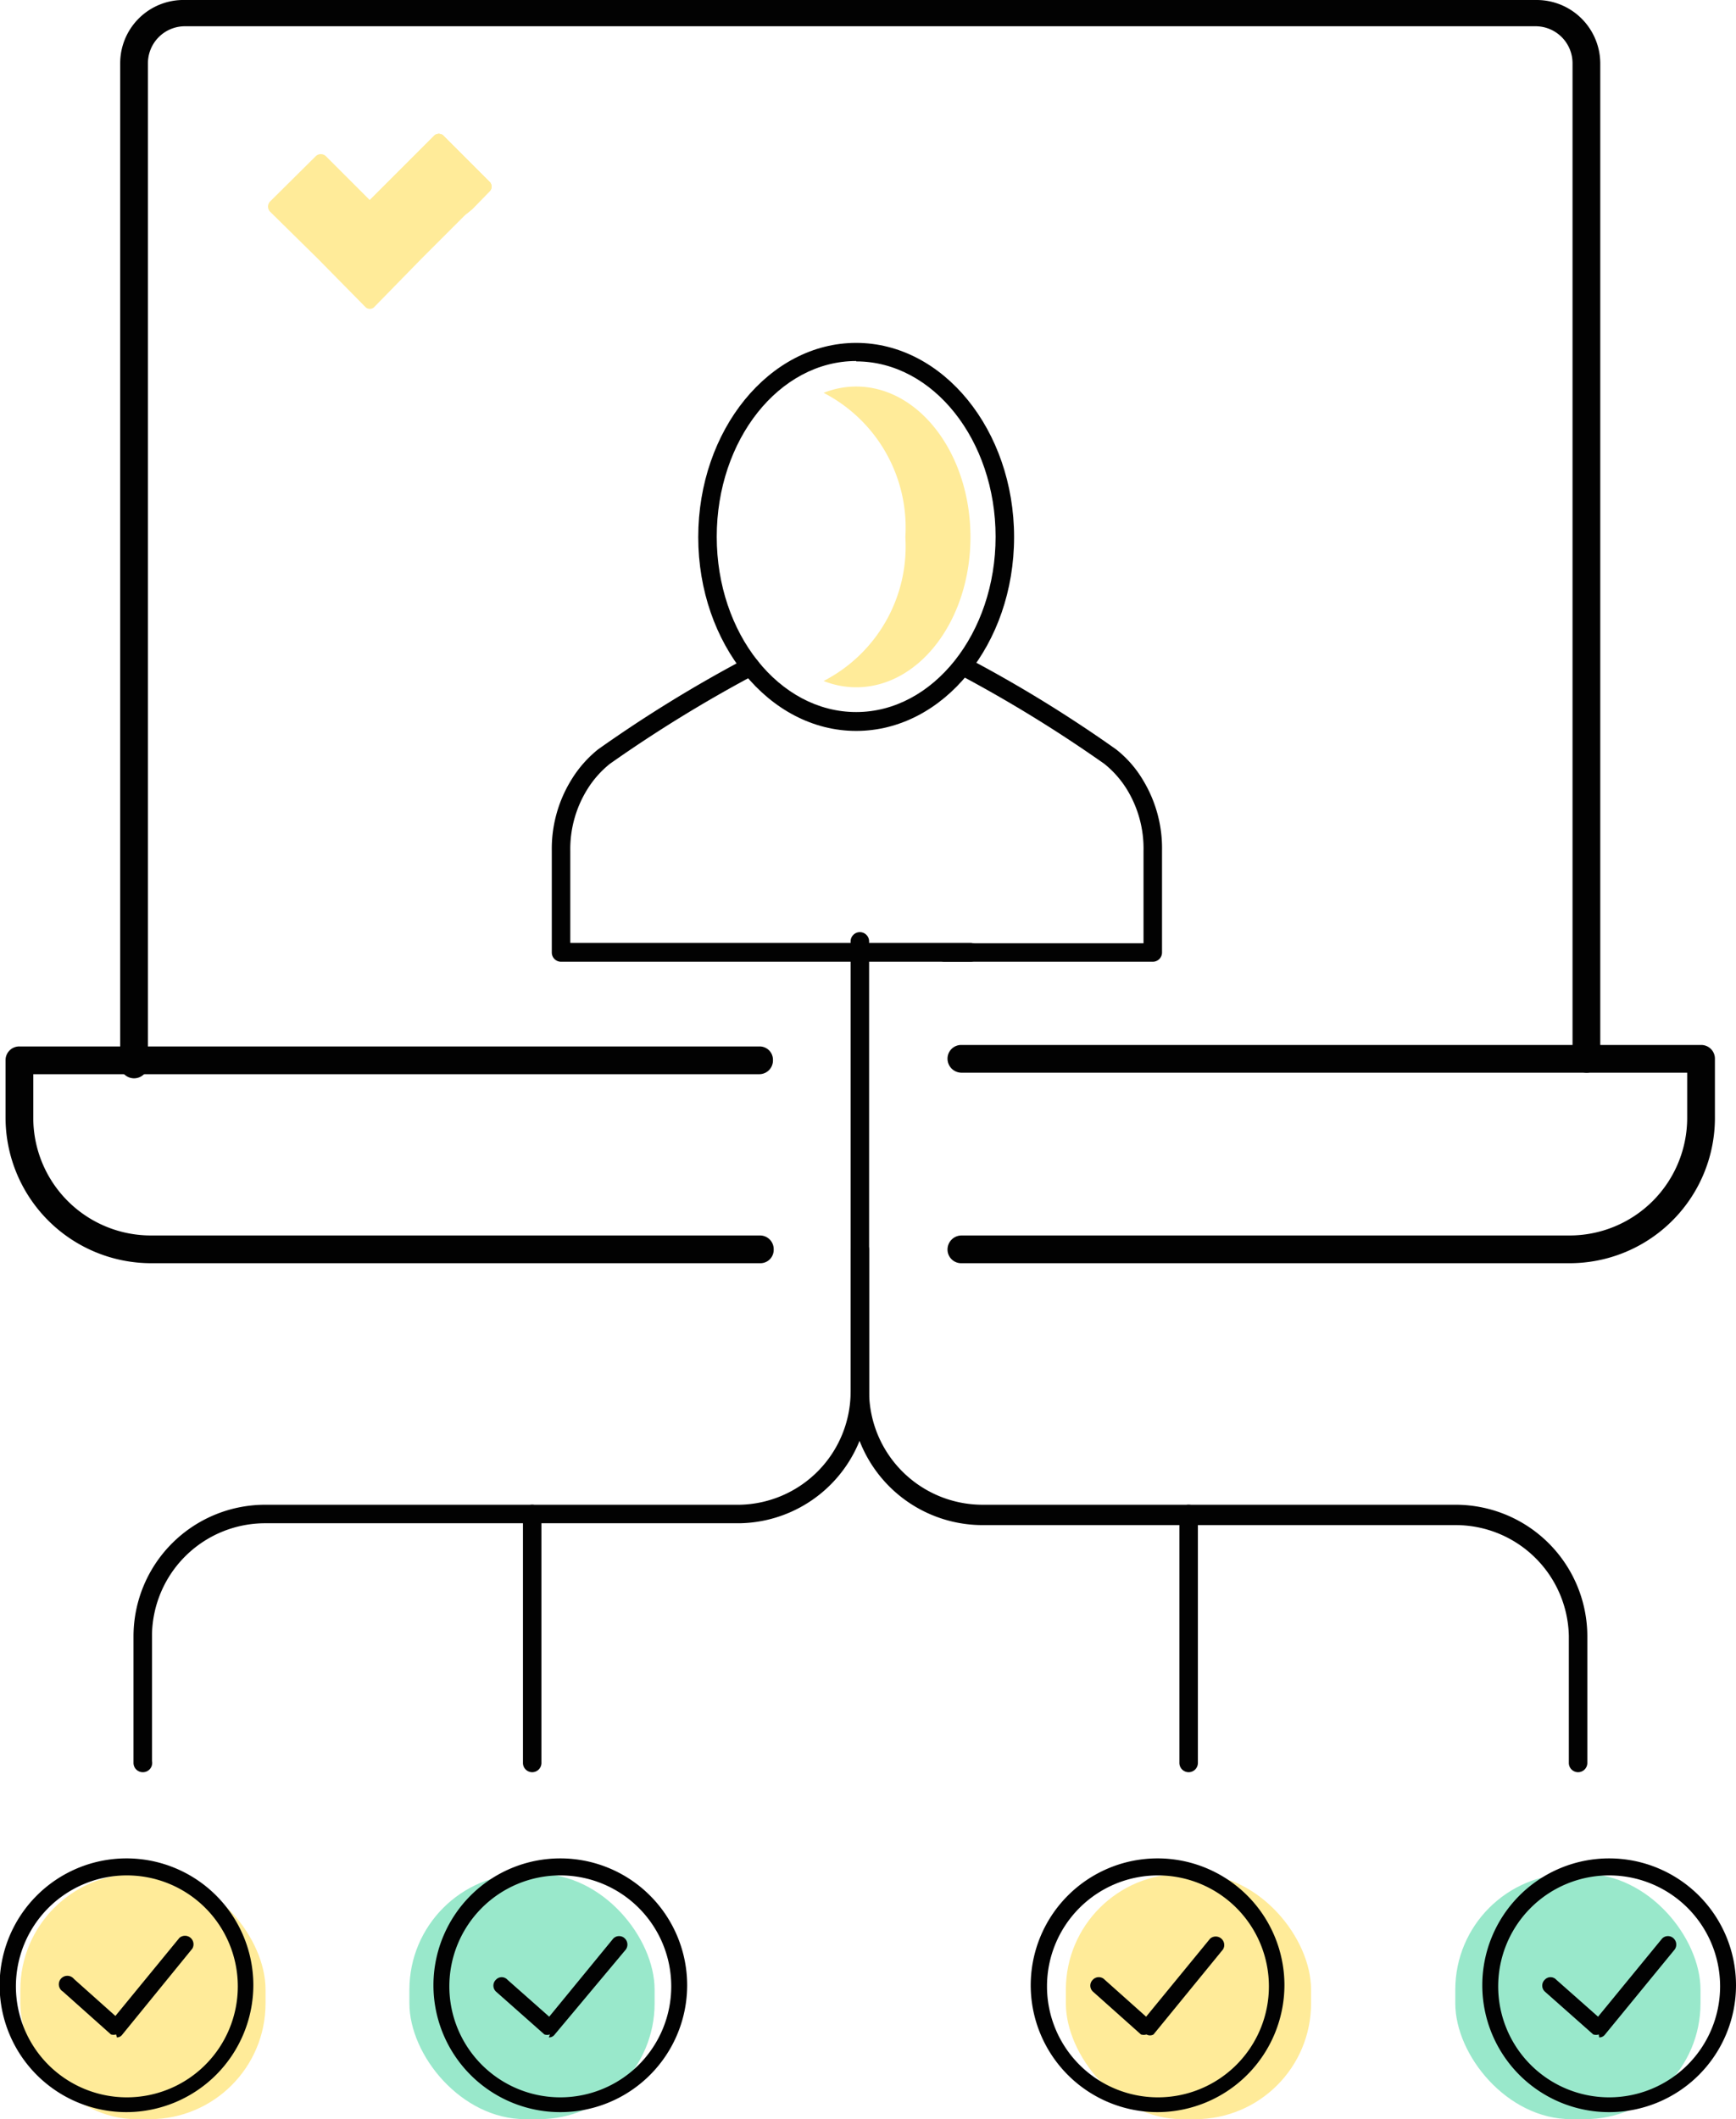
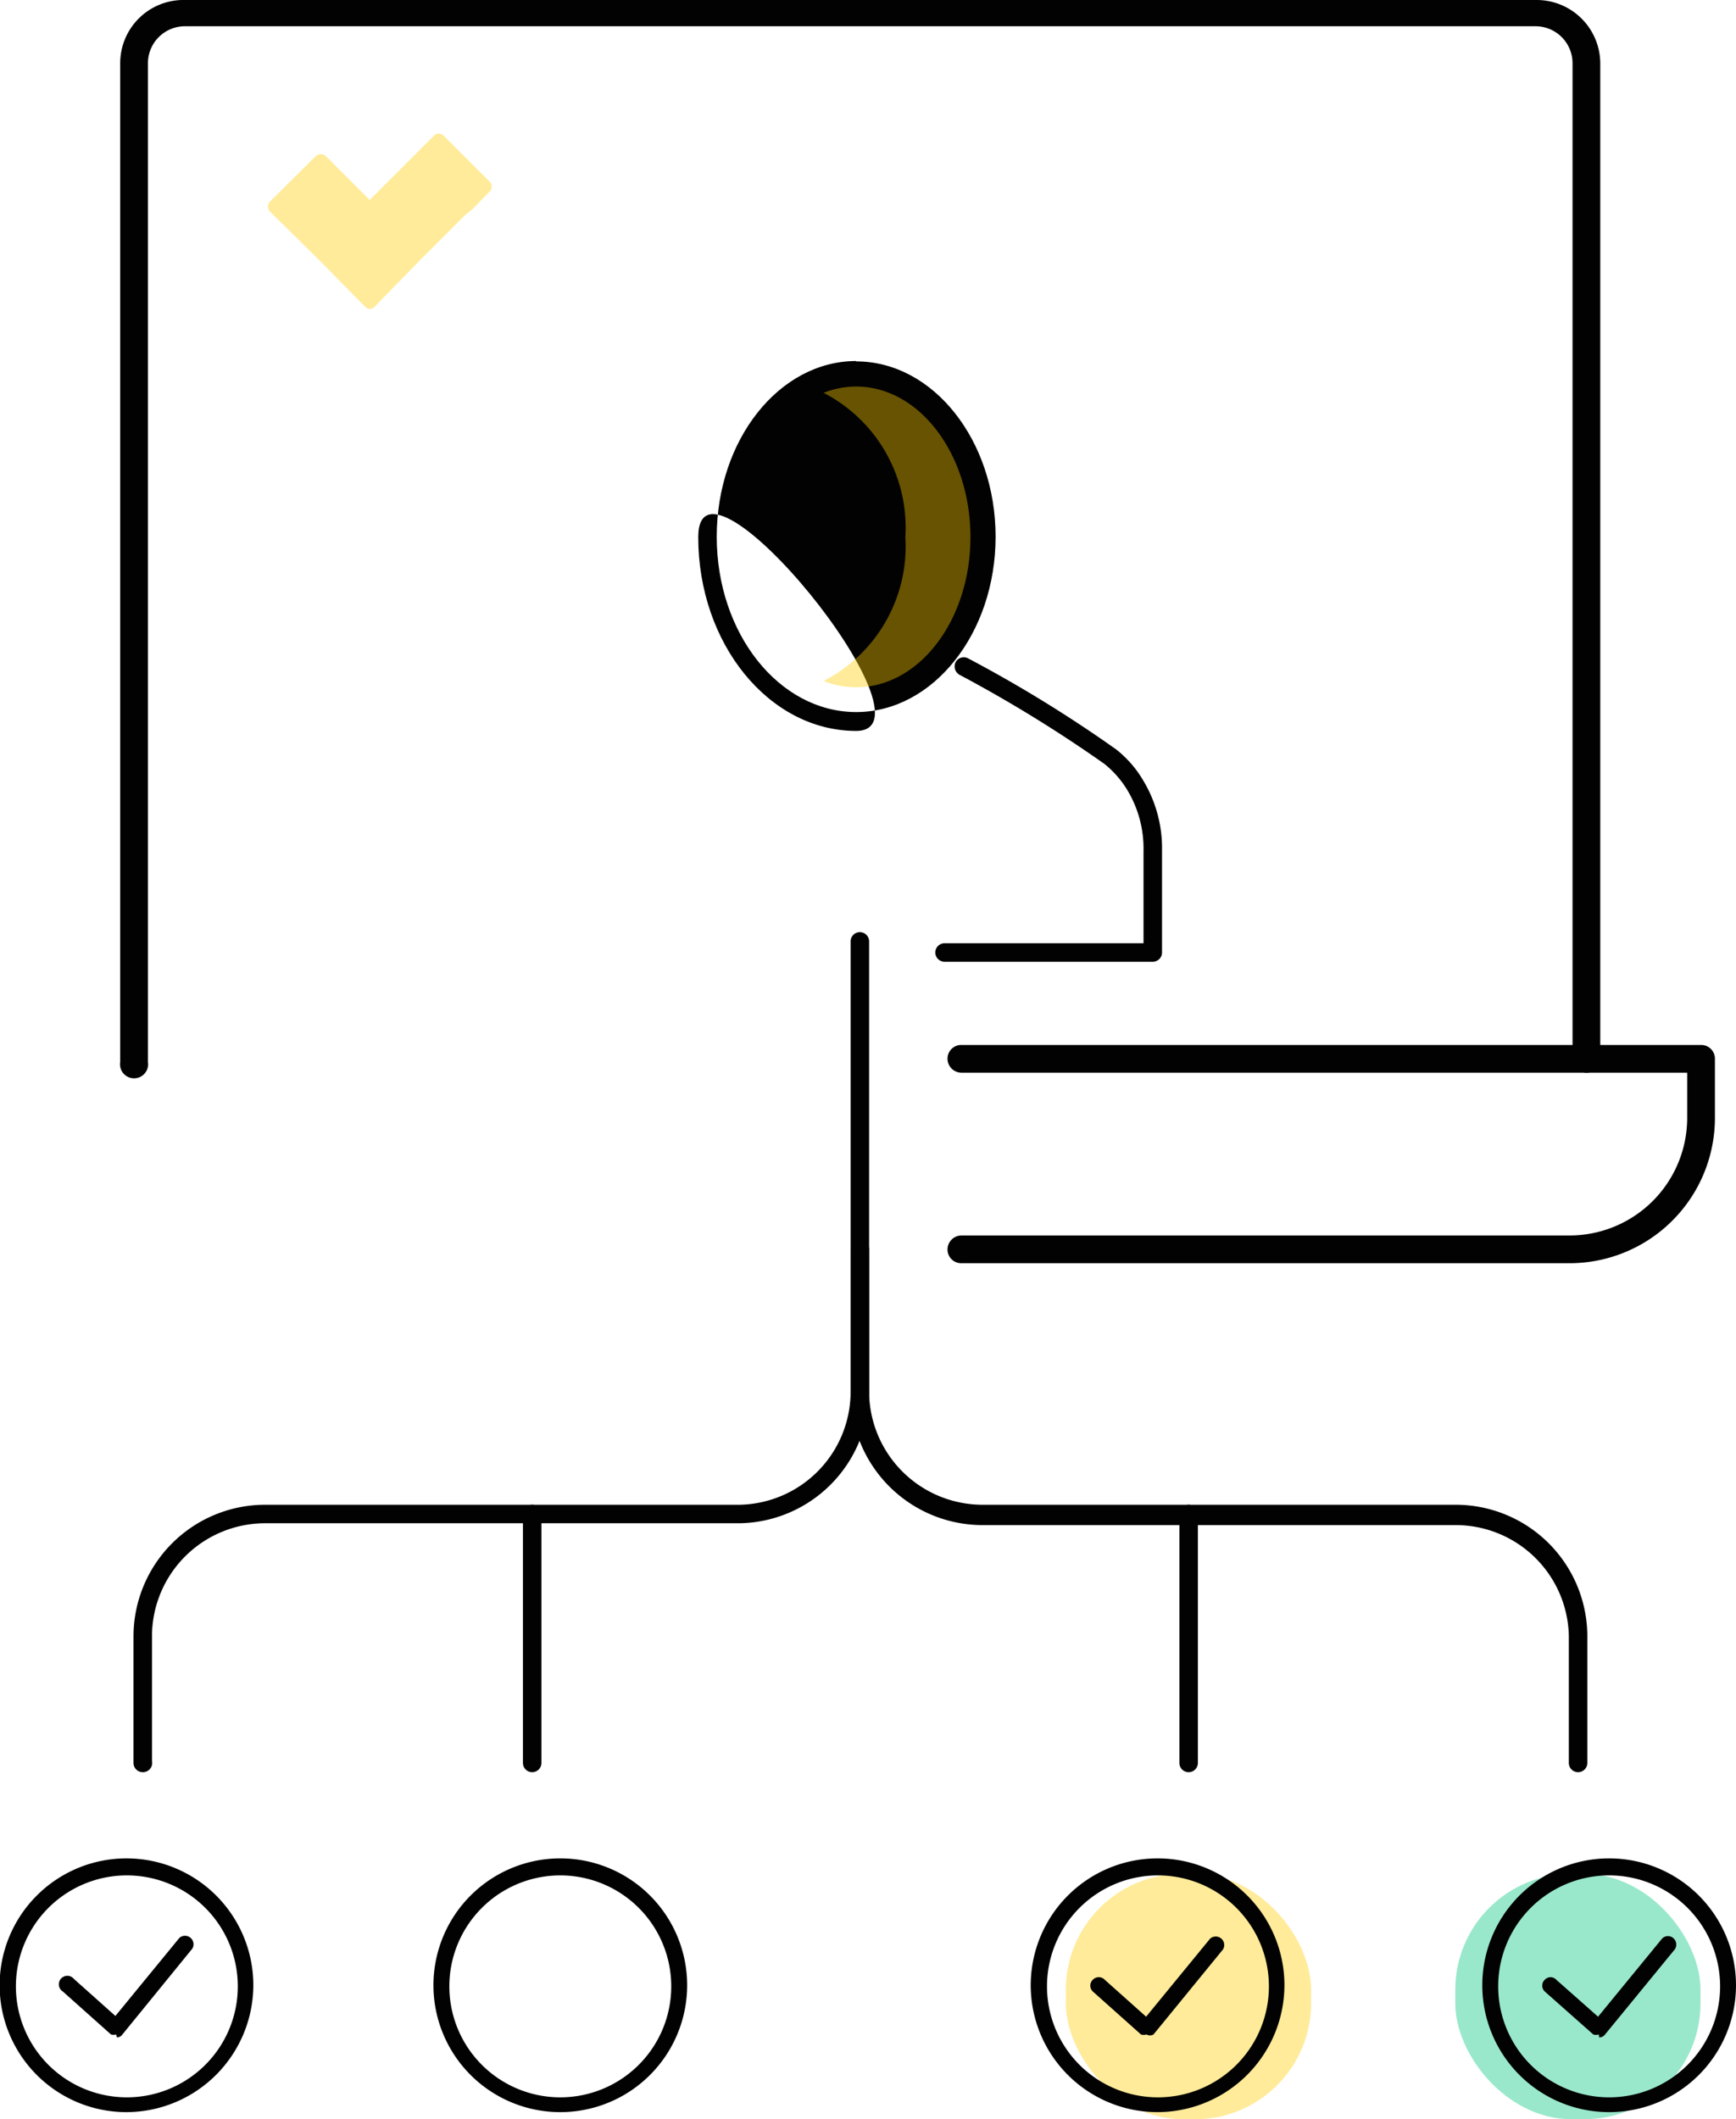
<svg xmlns="http://www.w3.org/2000/svg" viewBox="0 0 46.94 57.29">
  <defs>
    <style>.cls-1{isolation:isolate;}.cls-2{opacity:0.4;}.cls-3{fill:#fc0;}.cls-4{mix-blend-mode:soft-light;}.cls-5{fill:#020202;}.cls-6{fill:#00c57e;}</style>
  </defs>
  <g class="cls-1">
    <g id="Capa_2" data-name="Capa 2">
      <g id="Icon_Set" data-name="Icon Set">
        <g class="cls-2">
          <path class="cls-3" d="M13.23,4.91,12,3.68a.18.18,0,0,0-.27,0L10,5.41,8.81,4.22a.2.2,0,0,0-.27,0L7.3,5.45a.2.2,0,0,0,0,.27L8.6,7h0L9.89,8.31a.17.17,0,0,0,.22,0L11.39,7h0l1.84-1.84A.18.18,0,0,0,13.23,4.91Z" />
          <path class="cls-3" d="M13.23,4.91,12,3.68a.18.18,0,0,0-.27,0L10,5.41a2.18,2.18,0,0,0,1.61.72,1.86,1.86,0,0,0,.93-.3,2,2,0,0,0,.24-.19l.45-.46A.18.18,0,0,0,13.23,4.91Z" />
          <g class="cls-4">
            <path class="cls-3" d="M13.23,4.91,12,3.68a.18.18,0,0,0-.27,0L10,5.41a2.18,2.18,0,0,0,1.61.72,1.86,1.86,0,0,0,.93-.3,2,2,0,0,0,.24-.19l.45-.46A.18.18,0,0,0,13.23,4.91Z" />
          </g>
          <g class="cls-4">
            <path class="cls-3" d="M13.23,4.91,12,3.68a.18.18,0,0,0-.27,0L10,5.41a2.18,2.18,0,0,0,1.61.72,1.86,1.86,0,0,0,.93-.3,2,2,0,0,0,.24-.19l.45-.46A.18.18,0,0,0,13.23,4.91Z" />
          </g>
        </g>
        <path class="cls-5" d="M42.44,34.15H26a.37.37,0,0,1-.38-.37A.38.38,0,0,1,26,33.4H42.44a3.18,3.18,0,0,0,3.18-3.18V29H26a.38.38,0,0,1-.38-.38.37.37,0,0,1,.38-.37H46a.37.37,0,0,1,.37.37v1.56A3.93,3.93,0,0,1,42.44,34.15Z" />
-         <path class="cls-5" d="M20.55,34.15H4.09A3.94,3.94,0,0,1,.15,30.22V28.66a.37.37,0,0,1,.38-.37h20a.36.36,0,0,1,.37.37.37.37,0,0,1-.37.38H.9v1.18A3.18,3.18,0,0,0,4.09,33.4H20.55a.37.37,0,0,1,.37.38A.36.36,0,0,1,20.55,34.15Z" />
        <path class="cls-5" d="M42.89,29a.38.38,0,0,1-.37-.38V1.71a1,1,0,0,0-1-1H5a1,1,0,0,0-1,1v27a.38.38,0,1,1-.75,0V1.71A1.71,1.71,0,0,1,5,0H41.56a1.72,1.72,0,0,1,1.71,1.71v27A.38.38,0,0,1,42.89,29Z" />
        <path class="cls-5" d="M3.86,47.91a.25.25,0,0,1-.25-.25V44.23a3.56,3.56,0,0,1,3.56-3.55H20A3.06,3.06,0,0,0,23,37.62V33.78a.25.25,0,0,1,.25-.25.25.25,0,0,1,.25.25v3.84A3.56,3.56,0,0,1,20,41.18H7.17a3.06,3.06,0,0,0-3.06,3v3.43A.25.25,0,0,1,3.86,47.91Z" />
        <path class="cls-5" d="M42.67,47.91a.25.25,0,0,1-.25-.25V44.23a3.06,3.06,0,0,0-3.06-3H26.57A3.57,3.57,0,0,1,23,37.62V25.45a.25.25,0,0,1,.25-.25.25.25,0,0,1,.25.25V37.62a3.07,3.07,0,0,0,3.06,3.06H39.36a3.56,3.56,0,0,1,3.56,3.55v3.43A.25.25,0,0,1,42.67,47.91Z" />
        <g class="cls-2">
          <rect class="cls-3" x="28.82" y="50.66" width="6.63" height="6.63" rx="3.13" />
        </g>
        <g class="cls-2">
          <rect class="cls-6" x="39.35" y="50.66" width="6.63" height="6.63" rx="3.13" />
        </g>
        <g class="cls-2">
-           <rect class="cls-3" x="0.55" y="50.66" width="6.63" height="6.63" rx="3.13" />
-         </g>
+           </g>
        <g class="cls-2">
-           <rect class="cls-6" x="11.07" y="50.66" width="6.63" height="6.63" rx="3.13" />
-         </g>
+           </g>
        <path class="cls-5" d="M32.14,47.91a.25.25,0,0,1-.25-.25V40.93a.25.25,0,1,1,.5,0v6.73A.25.25,0,0,1,32.14,47.91Z" />
        <path class="cls-5" d="M14.39,47.91a.25.25,0,0,1-.25-.25V40.93a.25.25,0,0,1,.25-.25.25.25,0,0,1,.25.25v6.73A.25.25,0,0,1,14.39,47.91Z" />
        <path class="cls-5" d="M3.14,55A.25.25,0,0,1,3,55l-1.3-1.16a.23.23,0,1,1,.3-.34l1.12,1,1.73-2.11a.23.23,0,0,1,.35.29L3.31,55a.18.18,0,0,1-.15.08Z" />
        <path class="cls-5" d="M3.43,57.1a3.43,3.43,0,1,1,3.42-3.43A3.44,3.44,0,0,1,3.43,57.1Zm0-6.4a3,3,0,1,0,3,3A3,3,0,0,0,3.43,50.7Z" />
-         <path class="cls-5" d="M14.87,55a.25.25,0,0,1-.15,0l-1.31-1.16a.22.22,0,0,1,0-.32.21.21,0,0,1,.31,0l1.13,1,1.73-2.11a.22.22,0,0,1,.32,0,.23.23,0,0,1,0,.32L15,55a.19.19,0,0,1-.16.08Z" />
        <path class="cls-5" d="M15.15,57.1a3.43,3.43,0,1,1,3.43-3.43A3.43,3.43,0,0,1,15.15,57.1Zm0-6.4a3,3,0,1,0,3,3A3,3,0,0,0,15.15,50.7Z" />
        <path class="cls-5" d="M31,55a.25.25,0,0,1-.15,0l-1.3-1.16a.22.22,0,0,1,0-.32.22.22,0,0,1,.32,0l1.12,1,1.73-2.11a.23.23,0,0,1,.35.29L31.19,55A.19.19,0,0,1,31,55Z" />
        <path class="cls-5" d="M31.31,57.1a3.43,3.43,0,1,1,3.42-3.43A3.44,3.44,0,0,1,31.31,57.1Zm0-6.4a3,3,0,1,0,3,3A3,3,0,0,0,31.31,50.7Z" />
        <path class="cls-5" d="M43.23,55a.25.25,0,0,1-.15,0l-1.31-1.16a.22.22,0,0,1,0-.32.21.21,0,0,1,.31,0l1.13,1,1.73-2.11a.22.22,0,0,1,.32,0,.23.23,0,0,1,0,.32L43.4,55a.19.19,0,0,1-.16.08Z" />
        <path class="cls-5" d="M43.51,57.1a3.43,3.43,0,1,1,3.43-3.43A3.43,3.43,0,0,1,43.51,57.1Zm0-6.4a3,3,0,1,0,3,3A3,3,0,0,0,43.51,50.7Z" />
-         <path class="cls-5" d="M26.24,26H15.17a.25.25,0,0,1-.25-.25V23a3.55,3.55,0,0,1,.53-1.92,3.17,3.17,0,0,1,.72-.82,35.93,35.93,0,0,1,4-2.46.25.25,0,0,1,.34.1.26.26,0,0,1-.1.34,36.81,36.81,0,0,0-3.92,2.41,2.72,2.72,0,0,0-.61.69A3.06,3.06,0,0,0,15.42,23v2.49H26.24a.25.25,0,0,1,.25.25A.25.25,0,0,1,26.24,26Z" />
-         <path class="cls-5" d="M23.15,19.76c-2.35,0-4.27-2.35-4.27-5.24s1.92-5.25,4.27-5.25,4.27,2.36,4.27,5.25S25.51,19.76,23.15,19.76Zm0-10c-2.08,0-3.77,2.13-3.77,4.75s1.69,4.74,3.77,4.74,3.77-2.13,3.77-4.74S25.23,9.77,23.15,9.77Z" />
+         <path class="cls-5" d="M23.15,19.76c-2.35,0-4.27-2.35-4.27-5.24S25.51,19.76,23.15,19.76Zm0-10c-2.08,0-3.77,2.13-3.77,4.75s1.69,4.74,3.77,4.74,3.77-2.13,3.77-4.74S25.23,9.77,23.15,9.77Z" />
        <g class="cls-2">
          <path class="cls-3" d="M23.15,10.45a2.38,2.38,0,0,0-.88.17,4.1,4.1,0,0,1,2.21,3.9,4.09,4.09,0,0,1-2.21,3.89,2.38,2.38,0,0,0,.88.17c1.71,0,3.09-1.82,3.09-4.06S24.86,10.45,23.15,10.45Z" />
        </g>
        <path class="cls-5" d="M31.17,26H25.54a.25.25,0,0,1-.25-.25.25.25,0,0,1,.25-.25h5.38V23a3.06,3.06,0,0,0-.45-1.66,2.7,2.7,0,0,0-.61-.69,36.81,36.81,0,0,0-3.92-2.41.26.26,0,0,1-.1-.34.25.25,0,0,1,.34-.1,35.93,35.93,0,0,1,4,2.46,3,3,0,0,1,.72.82A3.55,3.55,0,0,1,31.42,23v2.74A.25.25,0,0,1,31.17,26Z" />
      </g>
    </g>
  </g>
</svg>